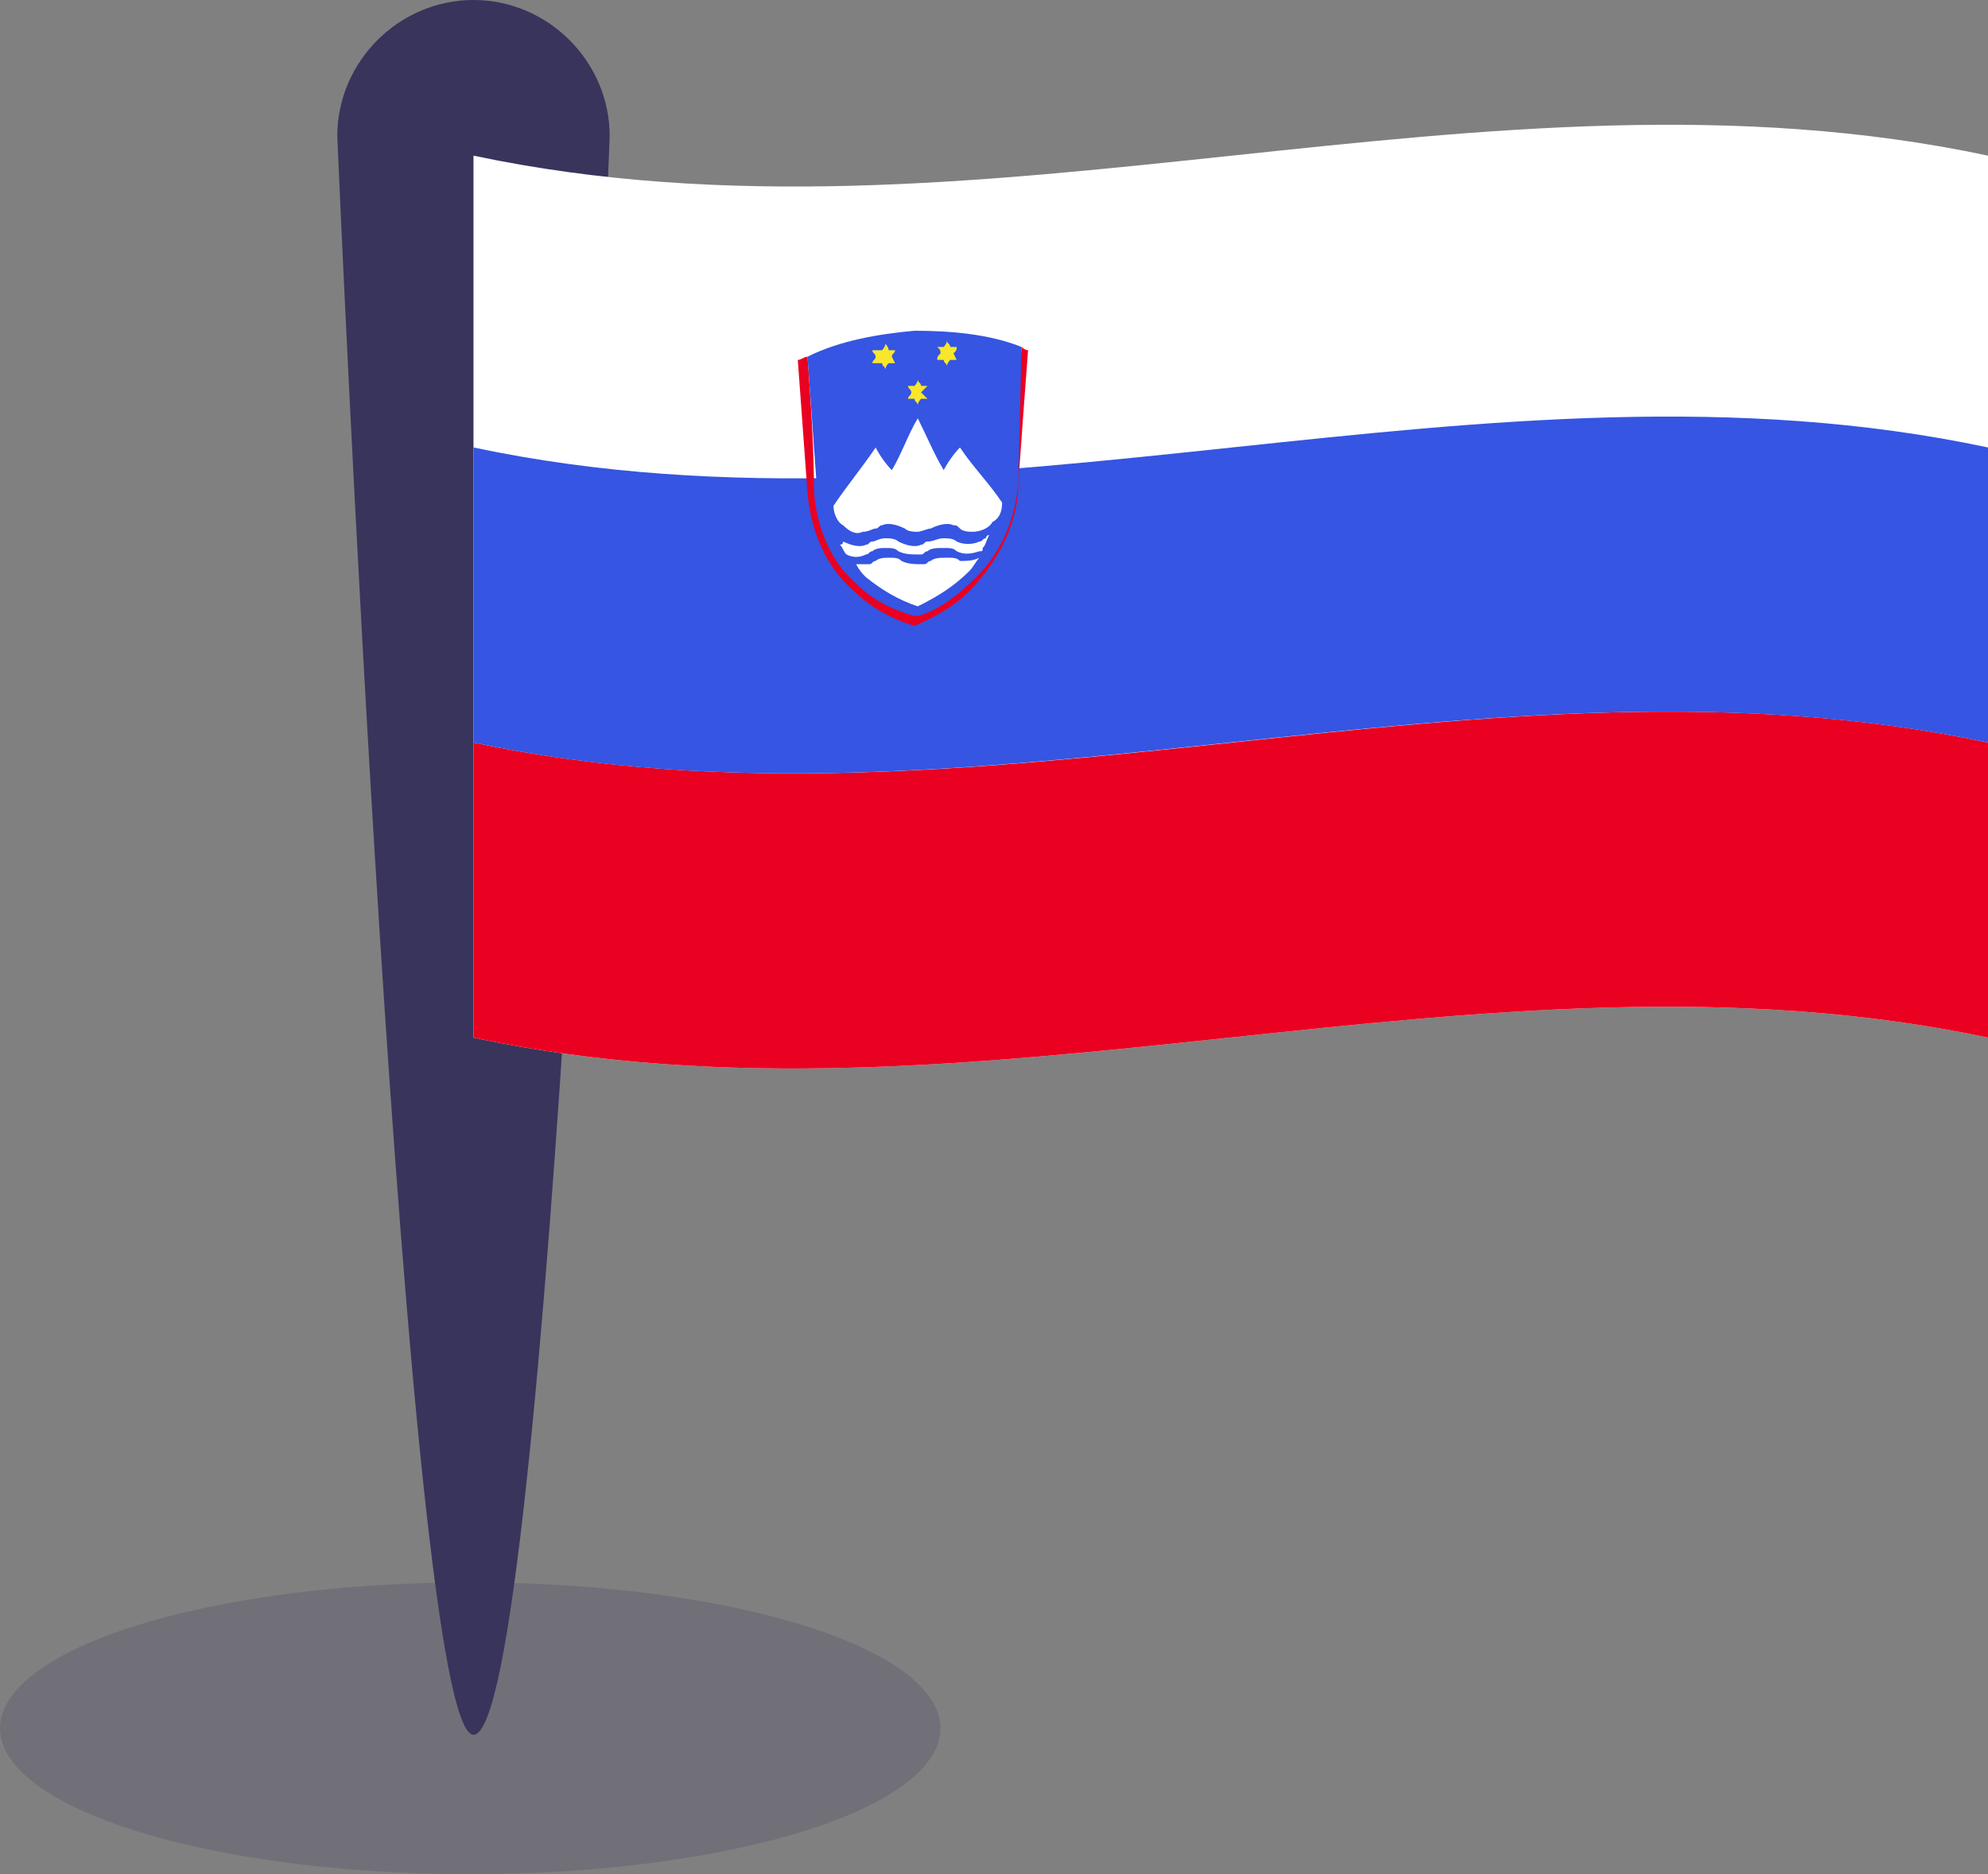
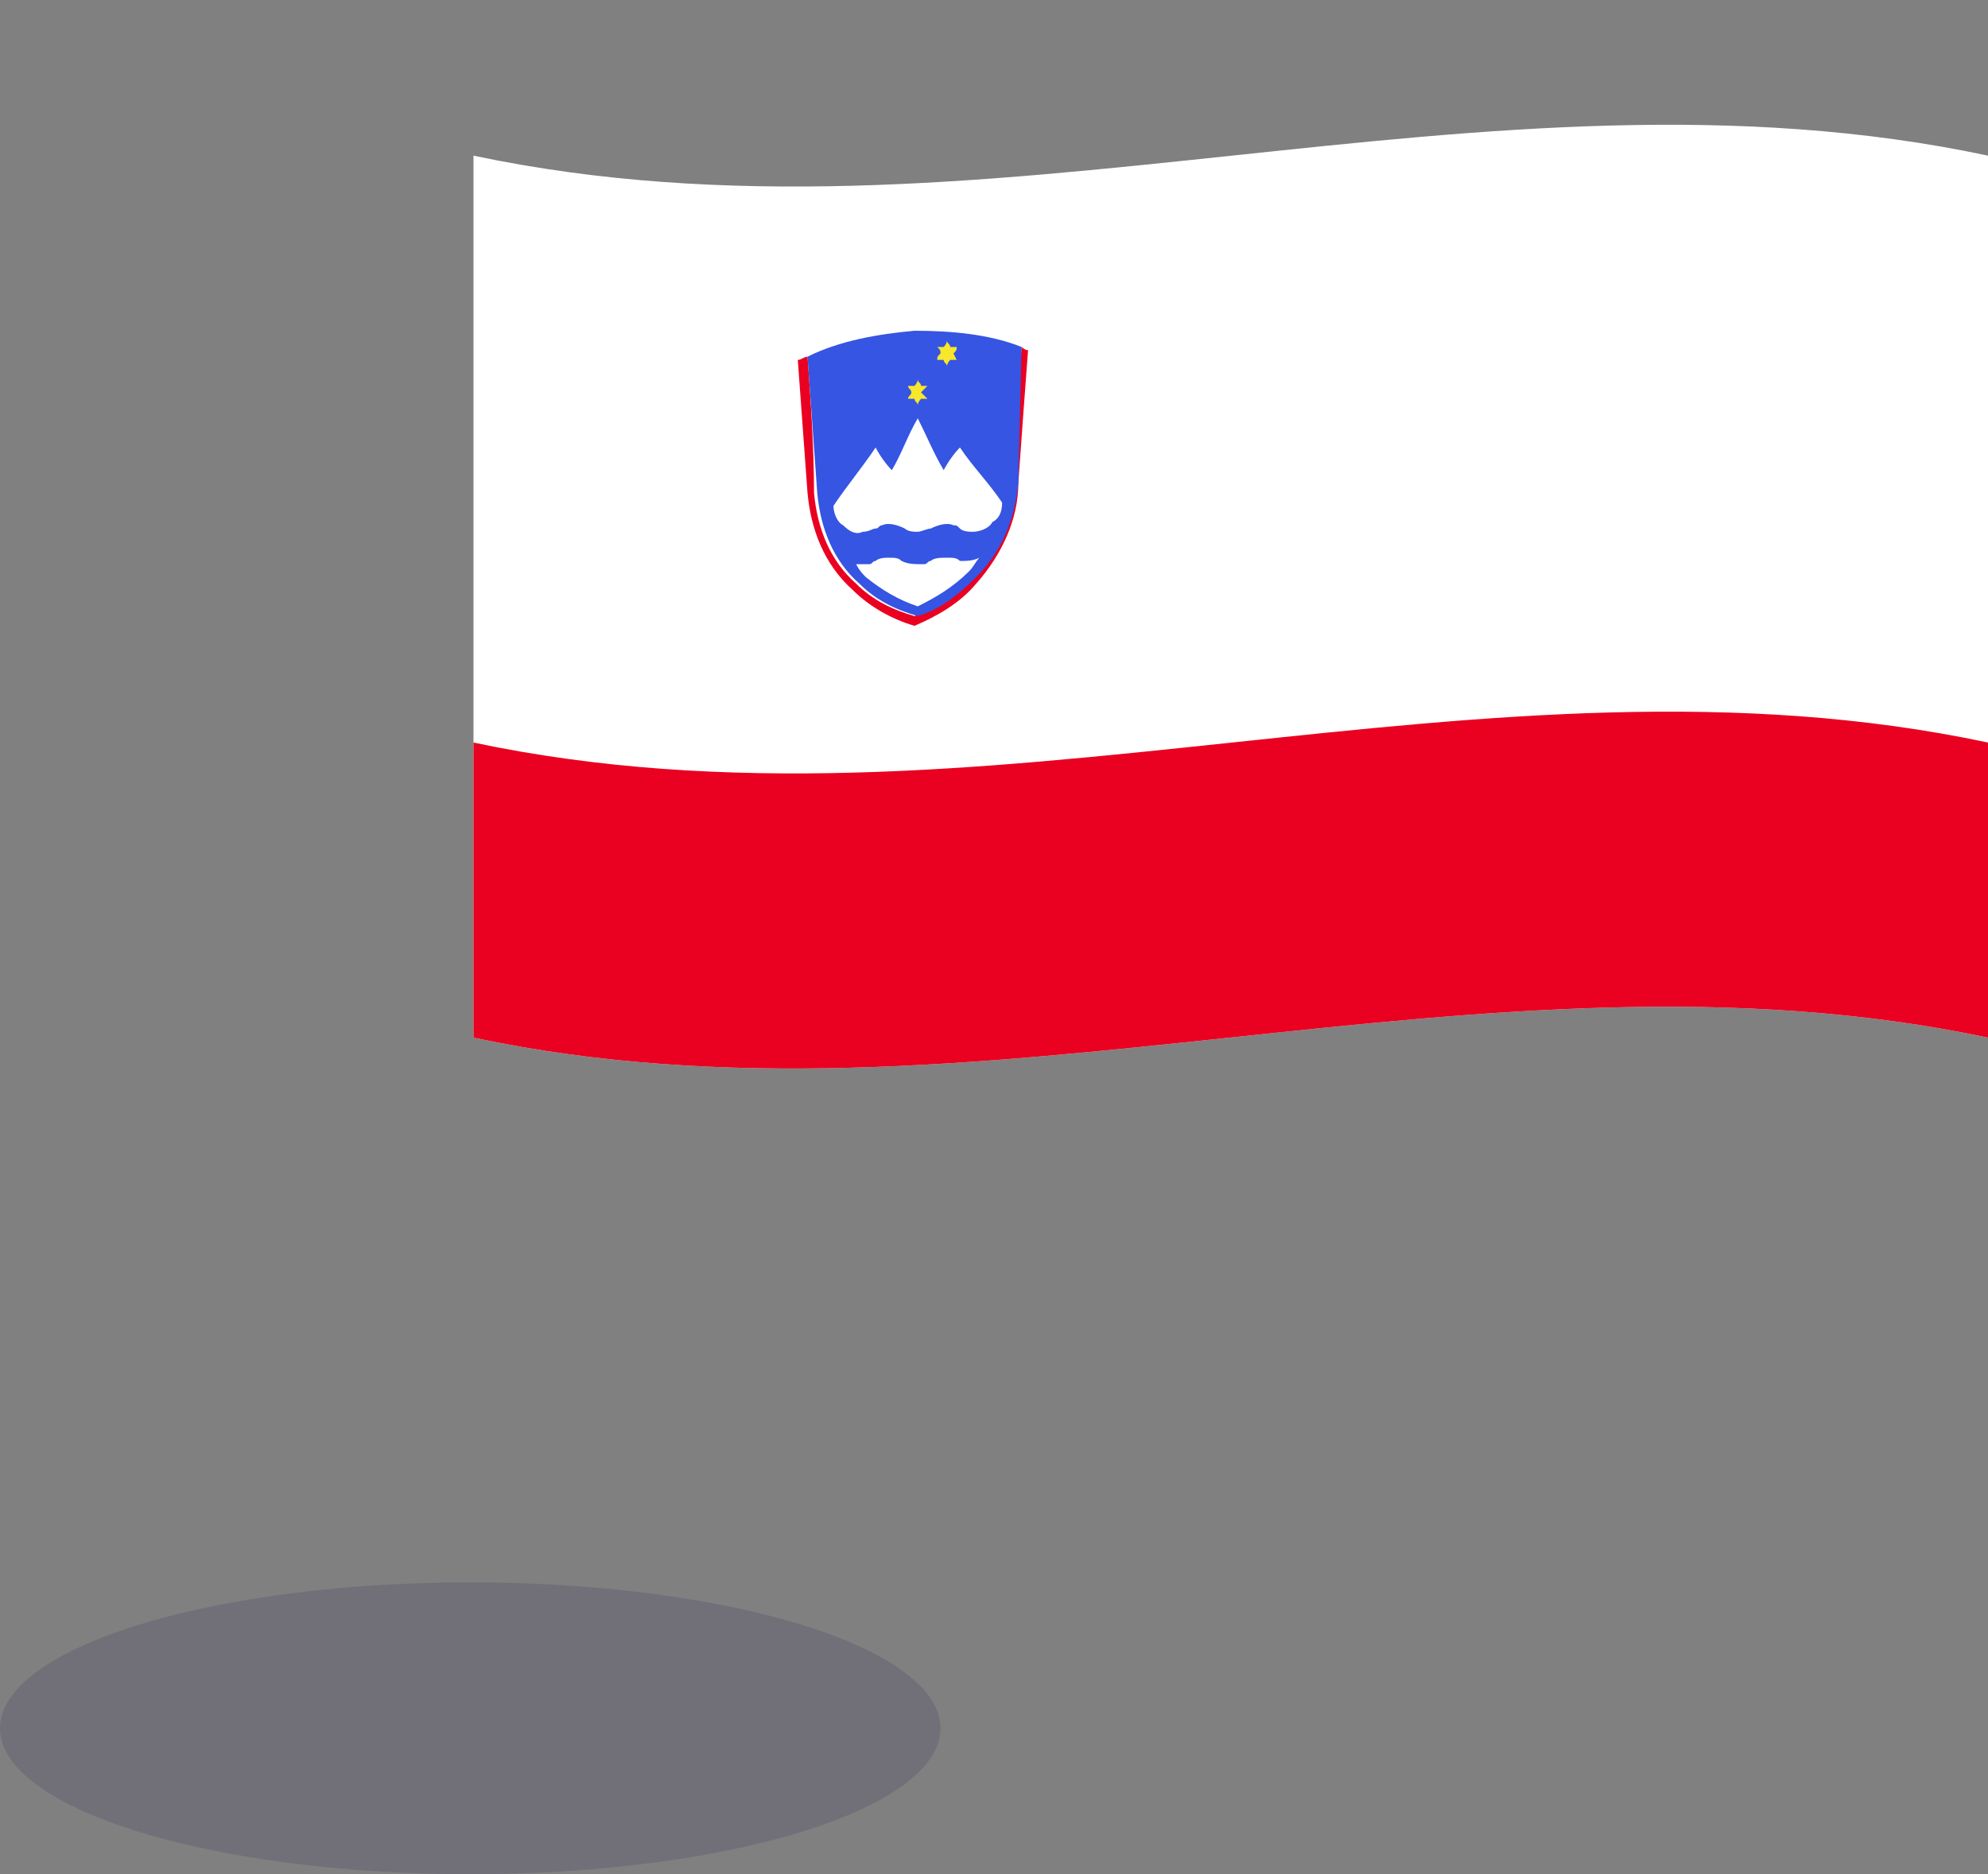
<svg xmlns="http://www.w3.org/2000/svg" version="1.1" id="Layer_1" x="0px" y="0px" viewBox="0 0 61.3 57.8" style="enable-background:new 0 0 61.3 57.8;" xml:space="preserve">
  <rect x="0" y="0" width="61.3" height="57.8" fill="#808080" stroke="none" />
  <style type="text/css">
	.st0{opacity:0.2;fill:#39345C;enable-background:new    ;}
	.st1{fill:#39345C;}
	.st2{fill:#FFFFFF;}
	.st3{fill:#EA0020;}
	.st4{fill:#3555E2;}
	.st5{fill:#F8E72A;}
</style>
  <ellipse class="st0" cx="14.5" cy="53.3" rx="14.5" ry="4.5" />
  <g>
-     <path class="st1" d="M14.6,53.5c-2.1,0-4.2-49.3-4.2-49.3c0-2.3,1.9-4.2,4.2-4.2c2.3,0,4.2,1.9,4.2,4.2   C18.8,4.2,16.9,53.5,14.6,53.5z" />
    <path class="st2" d="M14.6,32c15.5,3.3,31.1-3.3,46.7,0c0-9.1,0-18.1,0-27.2c-15.5-3.3-31.1,3.3-46.7,0C14.6,13.9,14.6,23,14.6,32z   " />
    <path class="st3" d="M14.6,32c15.5,3.3,31.1-3.3,46.7,0c0-3,0-6,0-9.1c-15.5-3.3-31.1,3.3-46.7,0C14.6,26,14.6,29,14.6,32z" />
-     <path class="st4" d="M14.6,22.9c15.5,3.3,31.1-3.3,46.7,0c0-3,0-6,0-9.1c-15.5-3.3-31.1,3.3-46.7,0C14.6,16.9,14.6,19.9,14.6,22.9z   " />
    <path class="st3" d="M24.9,11c-0.1,0-0.2,0.1-0.3,0.1c0.1,1.4,0.2,2.7,0.3,4.1c0.1,1.1,0.5,2.2,1.4,3c0.5,0.5,1.2,0.9,1.9,1.1   c0.7-0.3,1.4-0.7,1.9-1.3c0.8-0.9,1.3-2,1.3-3.1c0.1-1.4,0.2-2.8,0.3-4.1c-0.1,0-0.2-0.1-0.2-0.1c-0.1,1.4-0.2,2.8-0.3,4.2   C31.2,16,30.8,17,30,17.8c-0.5,0.5-1.1,0.9-1.8,1.2c-0.7-0.2-1.3-0.5-1.8-1c-0.8-0.7-1.2-1.7-1.3-2.8C25.1,13.8,25,12.4,24.9,11z" />
    <path class="st4" d="M31.5,10.7c-1-0.4-2.2-0.5-3.3-0.5c-1.1,0.1-2.3,0.3-3.3,0.8c0.1,1.4,0.2,2.8,0.3,4.2c0.1,1.1,0.5,2.1,1.3,2.8   c0.5,0.5,1.1,0.8,1.8,1c0.7-0.2,1.3-0.7,1.8-1.2c0.8-0.8,1.2-1.8,1.3-2.9" />
    <path class="st5" d="M28.4,12.1c0.1-0.1,0.1-0.1,0.2-0.2c-0.1,0-0.2,0-0.2,0c0-0.1-0.1-0.1-0.1-0.2c0,0.1-0.1,0.2-0.1,0.2   c-0.1,0-0.2,0-0.2,0c0,0.1,0.1,0.1,0.1,0.2c0,0.1-0.1,0.1-0.1,0.2c0.1,0,0.2,0,0.2,0c0,0.1,0.1,0.1,0.1,0.2c0-0.1,0.1-0.2,0.1-0.2   c0.1,0,0.2,0,0.2,0" />
-     <path class="st5" d="M27.5,11c0-0.1,0.1-0.1,0.1-0.2c-0.1,0-0.2,0-0.2,0c0-0.1-0.1-0.2-0.1-0.2c0,0.1-0.1,0.2-0.1,0.2   c-0.1,0-0.2,0-0.3,0c0,0.1,0.1,0.1,0.1,0.2c0,0.1-0.1,0.1-0.1,0.2c0.1,0,0.2,0,0.3,0c0,0.1,0.1,0.1,0.1,0.2c0-0.1,0.1-0.2,0.1-0.2   c0.1,0,0.2,0,0.2,0" />
    <path class="st5" d="M29.4,10.9c0.1-0.1,0.1-0.1,0.1-0.2c-0.1,0-0.2,0-0.2,0c0-0.1-0.1-0.1-0.1-0.2c0,0.1-0.1,0.2-0.1,0.2   c-0.1,0-0.2,0-0.2,0c0.1,0.1,0.1,0.1,0.1,0.2c-0.1,0.1-0.1,0.1-0.1,0.2c0.1,0,0.2,0,0.2,0c0,0.1,0.1,0.1,0.1,0.2   c0-0.1,0.1-0.2,0.1-0.2c0.1,0,0.2,0,0.2,0" />
    <path class="st2" d="M30.9,15.5c-0.4-0.6-0.9-1.1-1.3-1.7c-0.2,0.2-0.4,0.5-0.5,0.7c-0.3-0.5-0.5-1-0.8-1.6   c-0.3,0.5-0.5,1.1-0.8,1.6c-0.2-0.2-0.4-0.5-0.5-0.7c-0.4,0.6-0.9,1.2-1.3,1.8c0,0.2,0.1,0.5,0.3,0.6c0.2,0.2,0.4,0.3,0.6,0.2   c0.2,0,0.3-0.1,0.4-0.1c0.1,0,0.1-0.1,0.2-0.1c0.2-0.1,0.5,0,0.7,0.1c0.1,0.1,0.3,0.1,0.4,0.1c0.1,0,0.3-0.1,0.4-0.1   c0.2-0.1,0.5-0.2,0.7-0.1c0.1,0,0.1,0,0.2,0.1c0.1,0.1,0.3,0.1,0.4,0.1c0.2,0,0.5-0.1,0.6-0.3C30.8,16,30.9,15.8,30.9,15.5z" />
-     <path class="st2" d="M25.9,16.8c0.1,0.1,0.1,0.2,0.2,0.3c0.2,0.1,0.4,0.1,0.6,0c0.1,0,0.1-0.1,0.2-0.1c0.1-0.1,0.3-0.1,0.4-0.1   c0.2,0,0.3,0,0.4,0.1c0.2,0.1,0.4,0.1,0.7,0.1c0.1,0,0.1-0.1,0.2-0.1c0.1-0.1,0.3-0.1,0.5-0.1c0,0,0,0,0,0c0.2,0,0.3,0,0.4,0.1   c0.2,0.1,0.4,0.1,0.7,0c0.1,0,0.1,0,0.1-0.1c0.1-0.1,0.1-0.2,0.2-0.4c0,0-0.1,0-0.1,0.1c-0.1,0-0.1,0.1-0.2,0.1   c-0.2,0.1-0.5,0.1-0.7,0c-0.1-0.1-0.3-0.1-0.4-0.1c0,0,0,0,0,0c-0.2,0-0.3,0.1-0.5,0.1h0c-0.1,0-0.1,0.1-0.2,0.1   c-0.2,0.1-0.5,0-0.7-0.1c-0.1-0.1-0.3-0.1-0.4-0.1c-0.2,0-0.3,0.1-0.4,0.1c-0.1,0-0.1,0.1-0.2,0.1c-0.2,0.1-0.5,0-0.7-0.1   C26,16.8,25.9,16.8,25.9,16.8z" />
    <path class="st2" d="M30.2,17.2c-0.1,0.1-0.2,0.3-0.3,0.4c-0.5,0.5-1,0.8-1.6,1.1c-0.6-0.2-1.1-0.5-1.6-0.9   c-0.1-0.1-0.2-0.2-0.3-0.4c0.1,0,0.3,0,0.4,0c0.1,0,0.1-0.1,0.2-0.1c0.1-0.1,0.3-0.1,0.4-0.1c0.2,0,0.3,0,0.4,0.1   c0.2,0.1,0.4,0.1,0.7,0.1c0.1,0,0.1-0.1,0.2-0.1c0.1-0.1,0.3-0.1,0.5-0.1c0,0,0,0,0,0c0.2,0,0.3,0,0.4,0.1   C29.8,17.3,30,17.3,30.2,17.2z" />
  </g>
</svg>